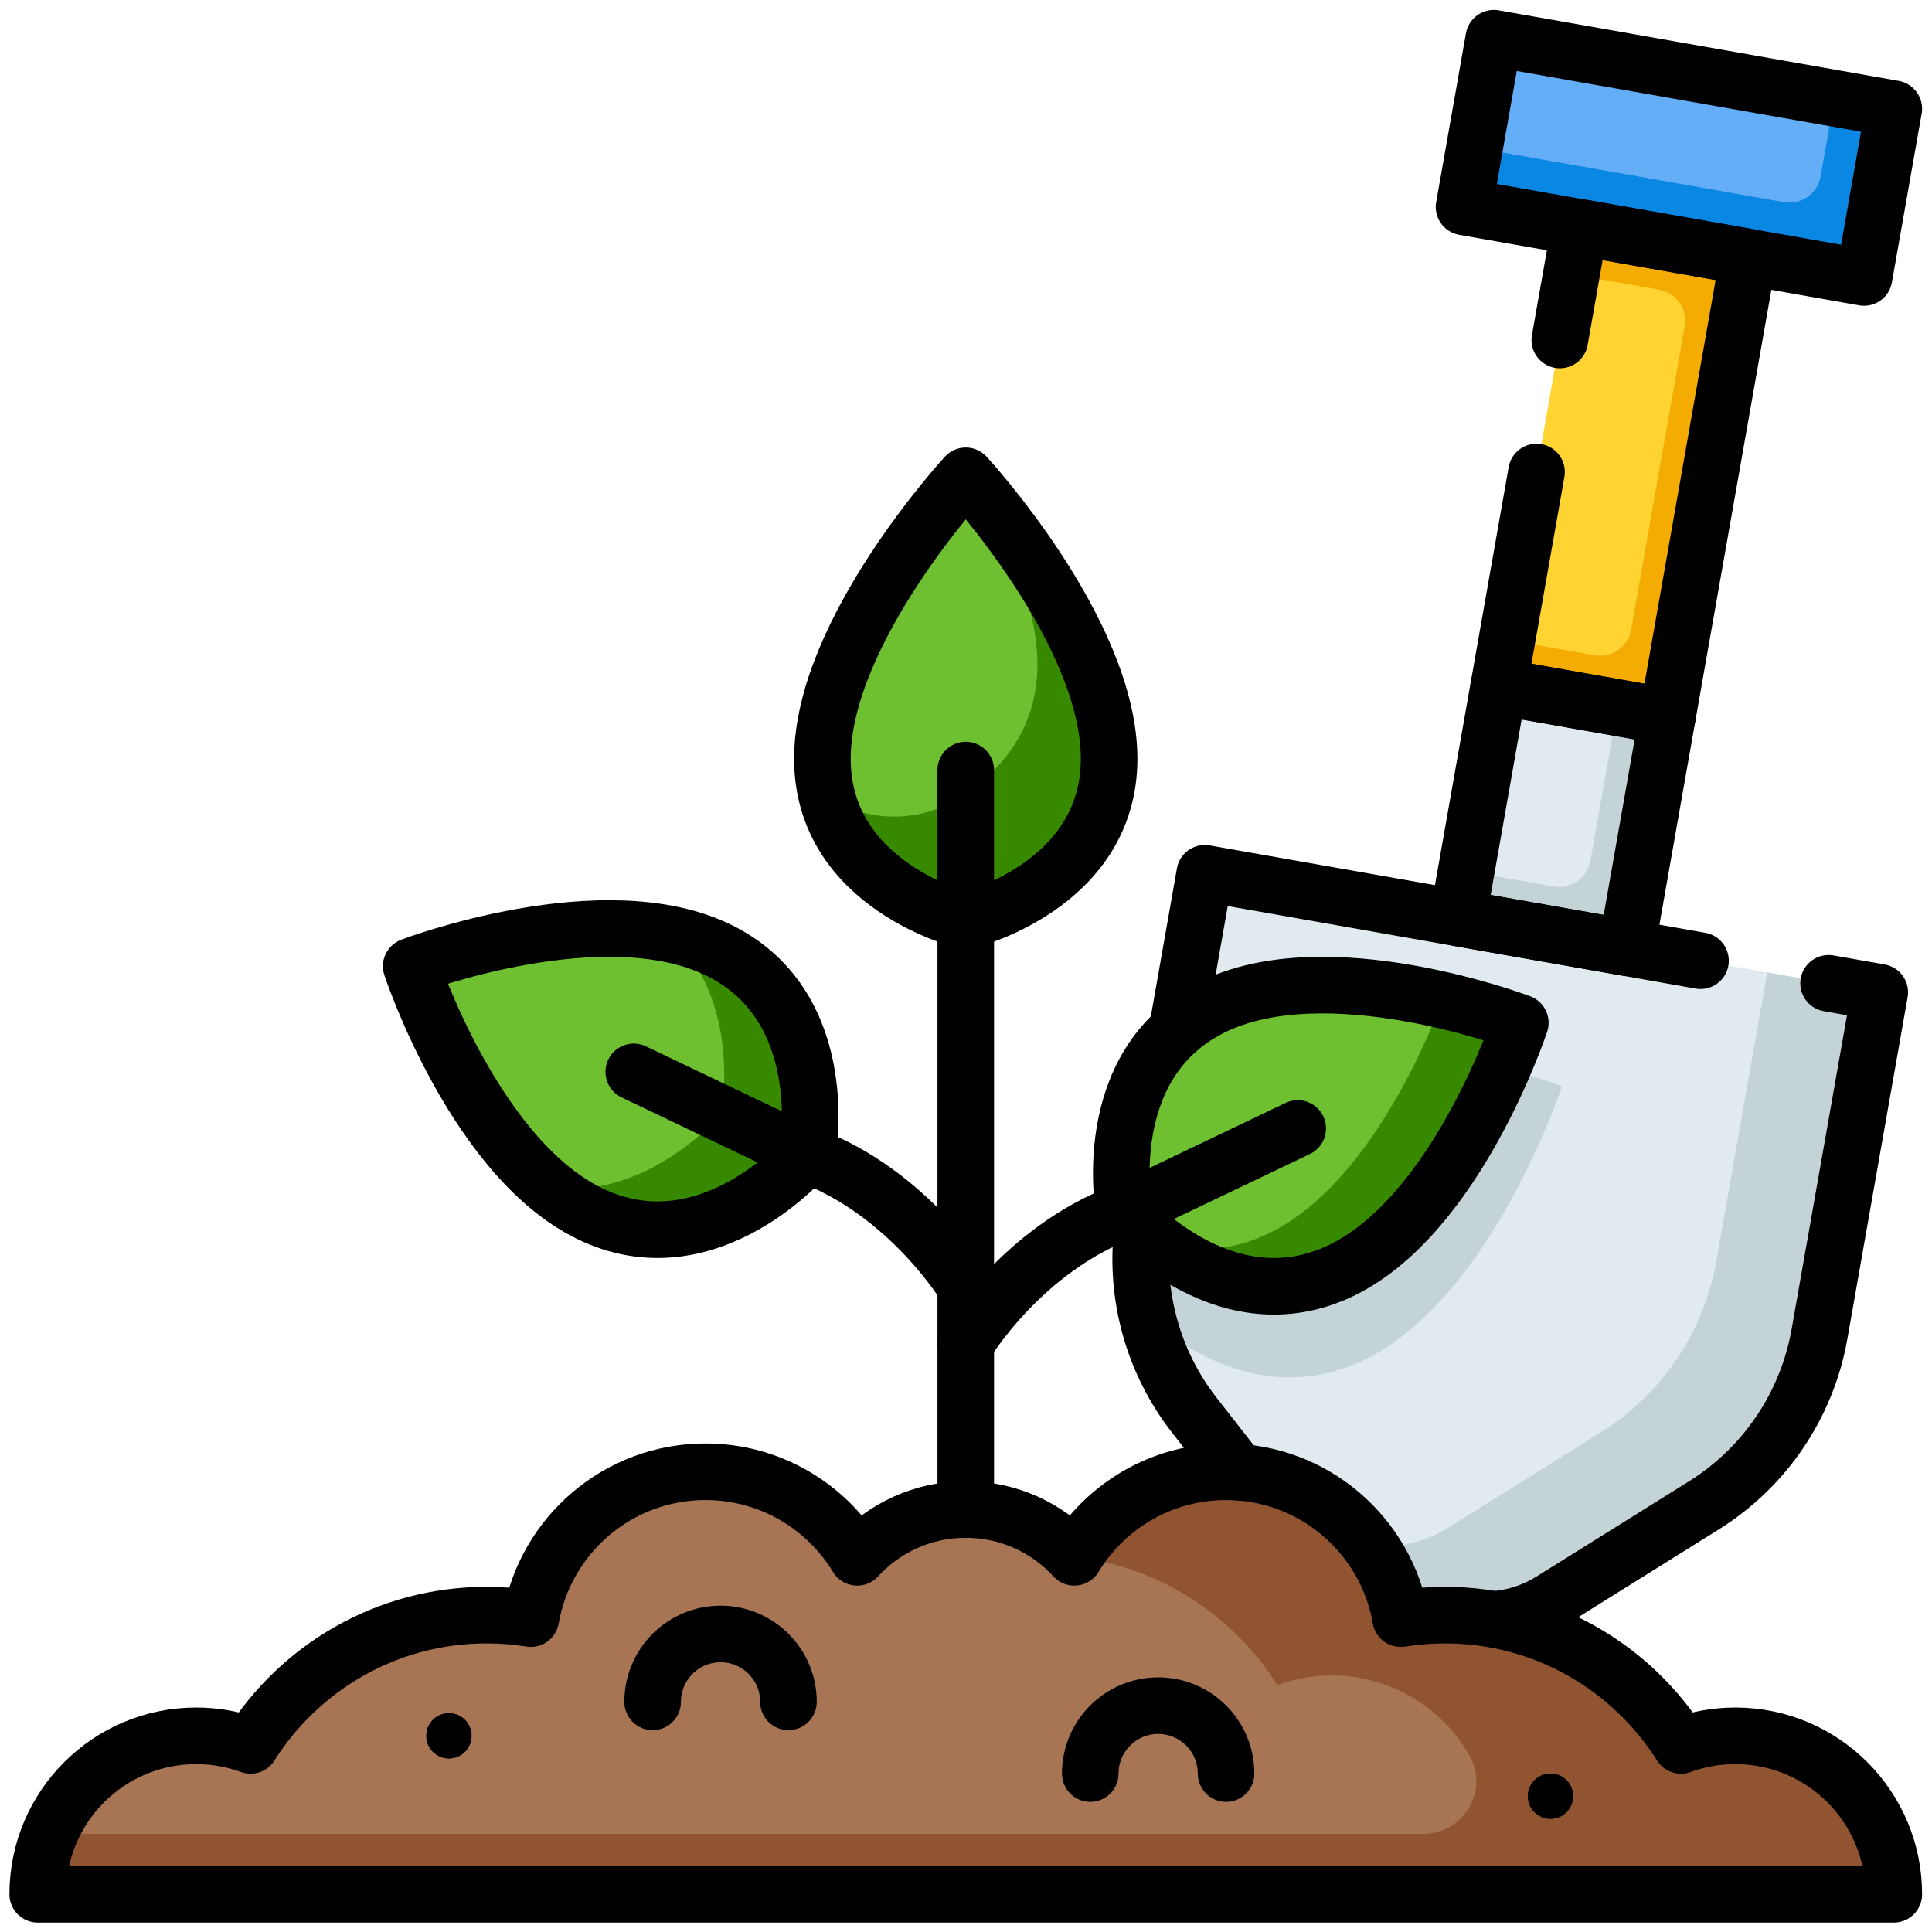
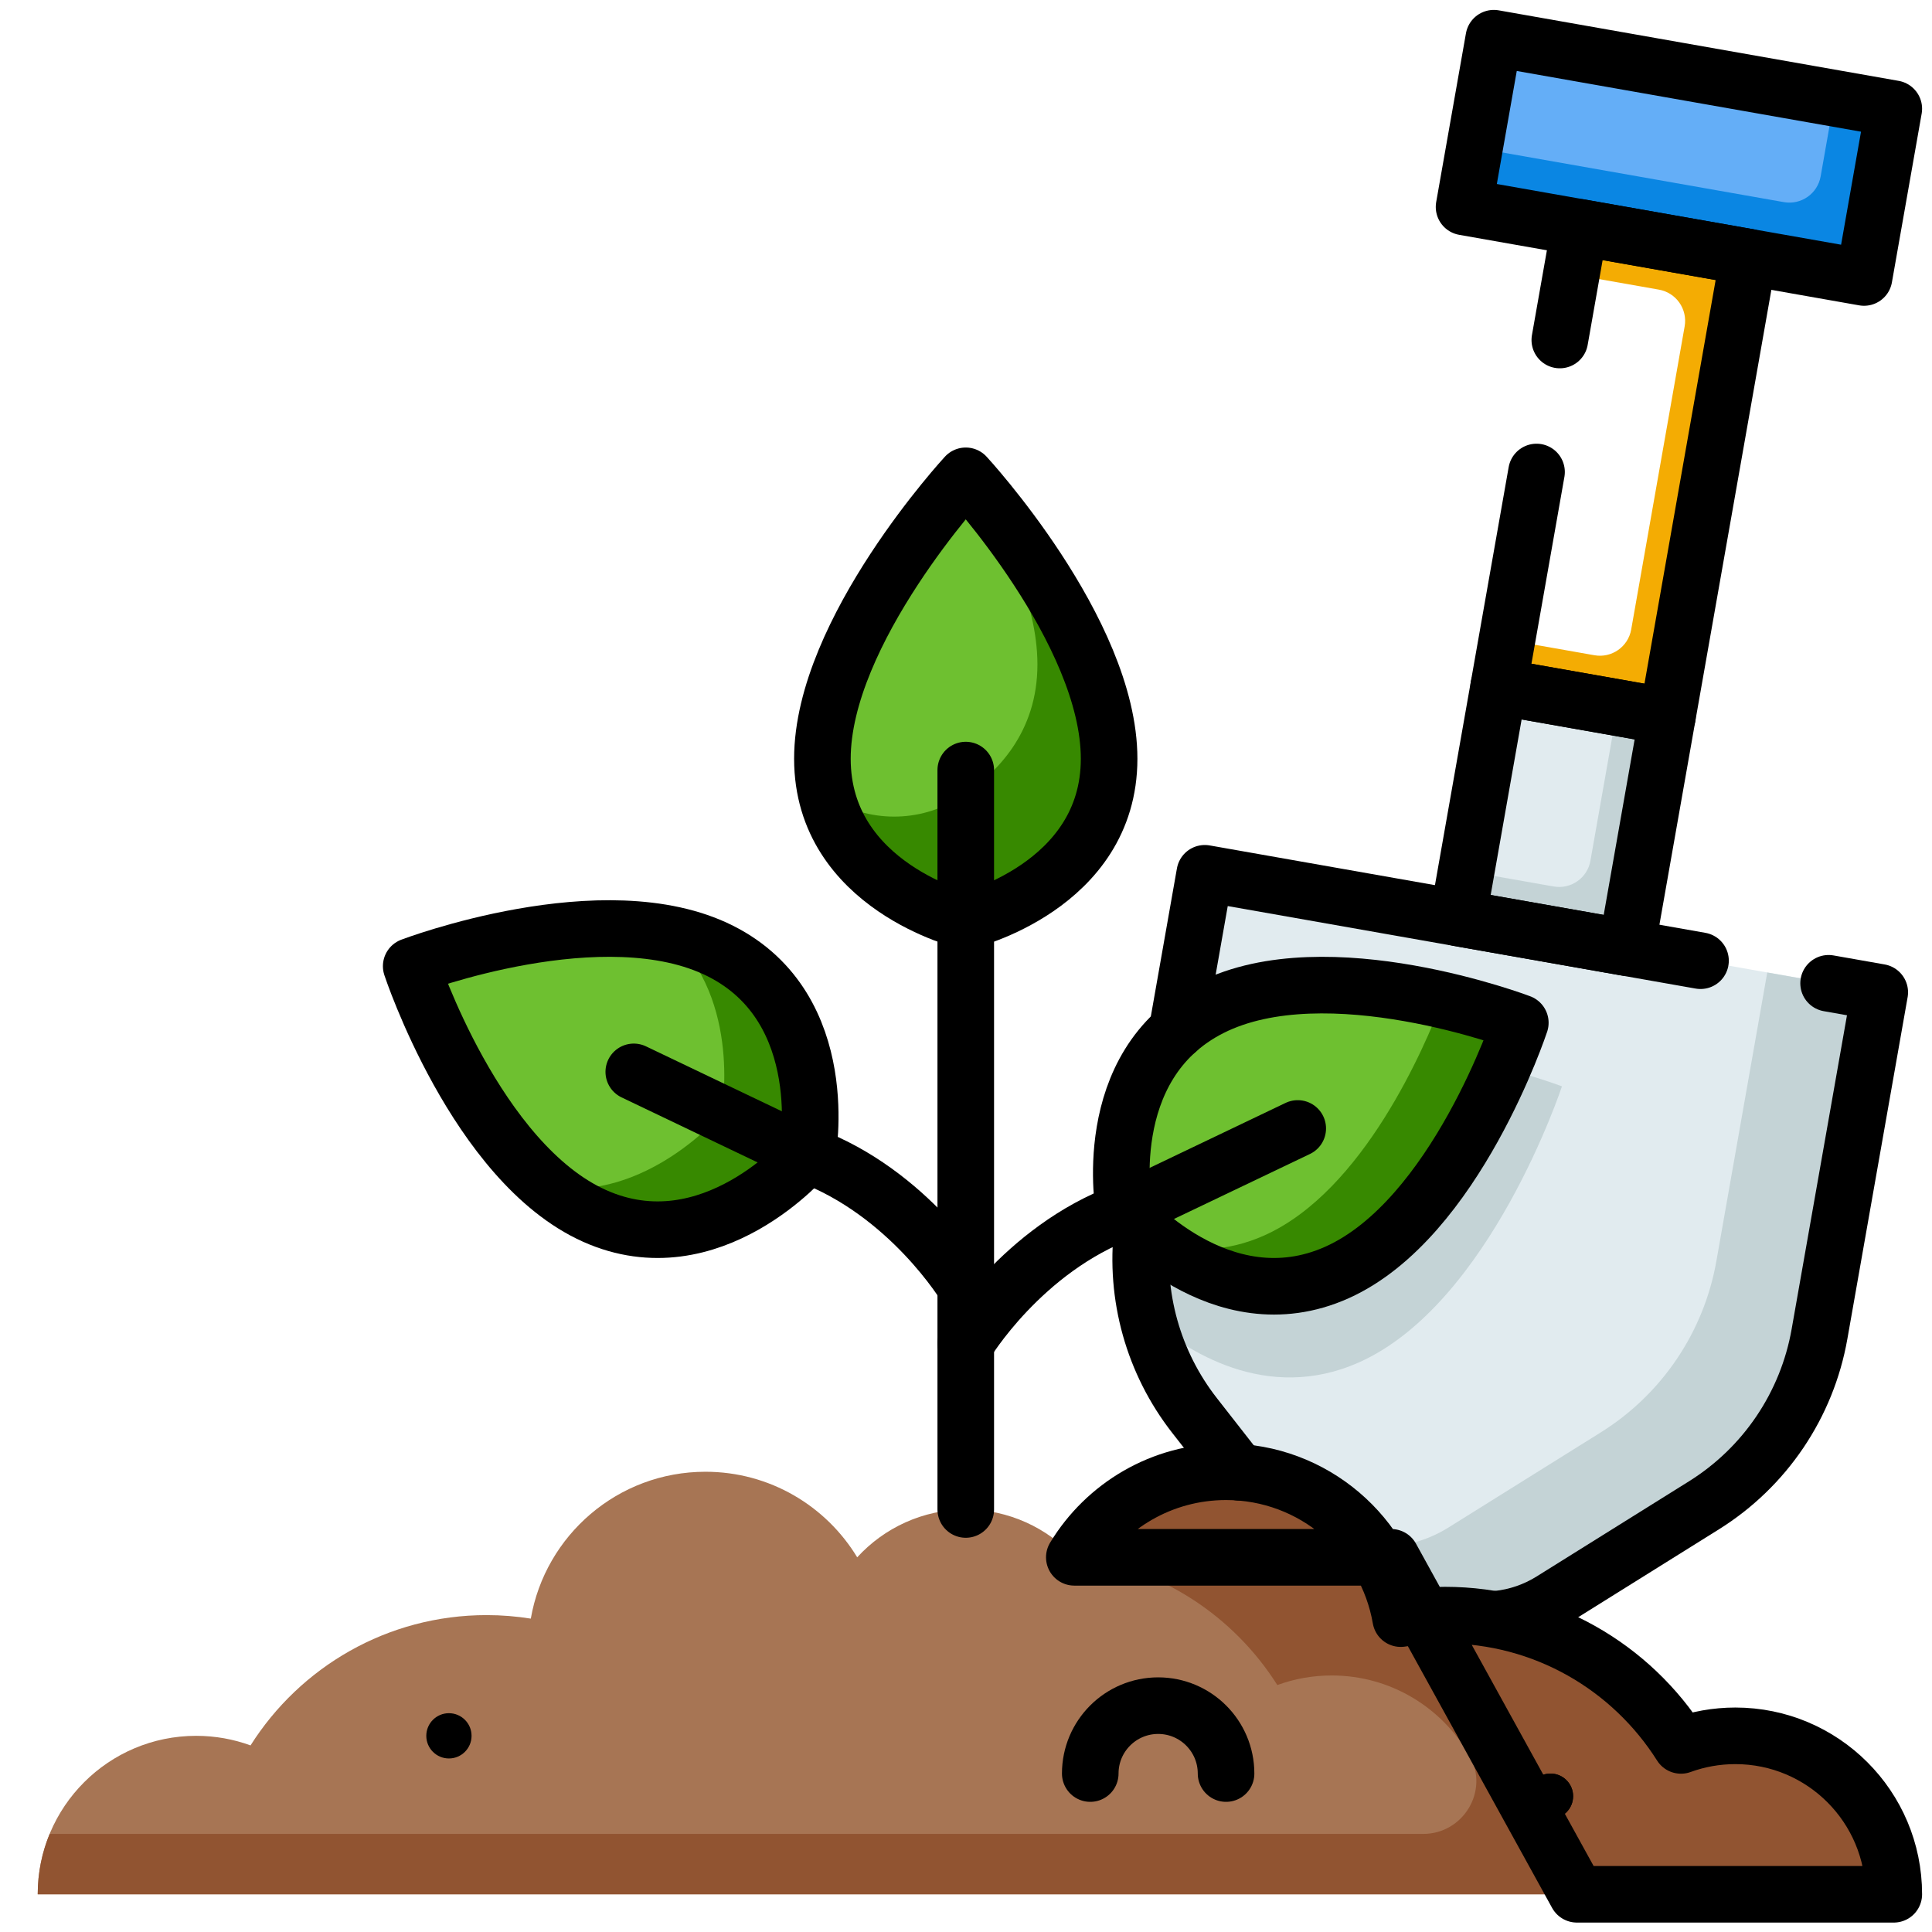
<svg xmlns="http://www.w3.org/2000/svg" version="1.1" id="svg576" width="682.667" height="682.667" viewBox="0 0 682.667 682.667">
  <defs id="defs580">
    <clipPath clipPathUnits="userSpaceOnUse" id="clipPath590">
      <path d="M 0,512 H 512 V 0 H 0 Z" id="path588" />
    </clipPath>
  </defs>
  <g id="g582" transform="matrix(1.333,0,0,-1.333,0,682.667)">
    <g id="g584">
      <g id="g586" clip-path="url(#clipPath590)">
        <g id="g592" transform="translate(377.128,85.118)">
          <path d="m 0,0 10.479,-1.848 c 8.185,-1.443 16.615,0.195 23.664,4.597 l 40.414,25.242 c 16.179,10.104 27.309,26.601 30.622,45.387 l 15.974,90.594 -89.459,15.774 -89.459,15.774 -15.974,-90.594 c -3.312,-18.786 1.504,-38.095 13.251,-53.123 l 29.344,-37.542 c 5.119,-6.548 12.48,-10.97 20.665,-12.413 z" style="fill:#e1ebef;fill-opacity:1;fill-rule:nonzero;stroke:none" id="path594" />
        </g>
        <g id="g596" transform="translate(360.367,151.053)">
          <path d="m 0,0 c 34.707,15.58 53.67,73.115 53.67,73.115 0,0 -56.619,21.543 -90.591,4.419 -6.698,-3.376 -11.729,-7.789 -15.498,-12.688 L -56.978,38.99 C -58.585,29.879 -58.263,20.649 -56.182,11.84 -46.08,3.058 -24.617,-11.051 0,0" style="fill:#c4d3d6;fill-opacity:1;fill-rule:nonzero;stroke:none" id="path598" />
        </g>
        <g id="g600" transform="translate(468.461,254.348)">
          <path d="m 0,0 -13.491,-76.513 c -3.313,-18.785 -14.443,-35.282 -30.622,-45.387 l -40.414,-25.241 c -7.049,-4.403 -15.479,-6.04 -23.664,-4.597 l -10.479,1.847 c 0,0 -6.857,1.21 -9.02,1.591 l 5.213,-6.669 c 5.118,-6.548 12.48,-10.97 20.665,-12.413 l 10.479,-1.848 10.479,-1.848 c 8.185,-1.443 16.614,0.195 23.664,4.598 l 40.414,25.241 c 16.179,10.104 27.309,26.601 30.621,45.386 L 29.82,-5.258 Z" style="fill:#c4d3d6;fill-opacity:1;fill-rule:nonzero;stroke:none" id="path602" />
        </g>
        <g id="g604" transform="translate(419.63,326.16)">
          <path d="m 0,0 -22.365,3.943 -10.808,-61.295 22.365,-3.944 22.365,-3.943 10.808,61.295 z" style="fill:#e1ebef;fill-opacity:1;fill-rule:nonzero;stroke:none" id="path606" />
        </g>
        <g id="g608" transform="translate(428.742,324.553)">
          <path d="m 0,0 -7.157,-40.588 c -0.806,-4.575 -5.169,-7.629 -9.744,-6.822 l -14.081,2.482 -9.112,1.607 -2.19,-12.425 22.364,-3.943 22.365,-3.944 10.808,61.296 z" style="fill:#c4d3d6;fill-opacity:1;fill-rule:nonzero;stroke:none" id="path610" />
        </g>
        <g id="g612" transform="translate(441.1,447.923)">
-           <path d="m 0,0 -22.365,3.944 -21.47,-121.764 22.365,-3.943 22.365,-3.944 21.47,121.764 z" style="fill:#ffd432;fill-opacity:1;fill-rule:nonzero;stroke:none" id="path614" />
-         </g>
+           </g>
        <g id="g616" transform="translate(418.736,451.866)">
          <path d="m 0,0 -2.191,-12.425 23.193,-4.089 c 4.575,-0.807 7.63,-5.169 6.823,-9.744 l -14.168,-80.347 c -0.806,-4.575 -5.169,-7.63 -9.743,-6.823 l -23.193,4.089 -2.191,-12.424 44.729,-7.887 21.47,121.763 z" style="fill:#f4ac03;fill-opacity:1;fill-rule:nonzero;stroke:none" id="path618" />
        </g>
        <g id="g620" transform="translate(498.057,460.94)">
          <path d="M 0,0 3.944,22.365 -102.082,41.06 -106.025,18.695 -109.969,-3.67 -3.943,-22.365 Z" style="fill:#64aef7;fill-opacity:1;fill-rule:nonzero;stroke:none" id="path622" />
        </g>
        <g id="g624" transform="translate(486.262,486.08)">
          <path d="m 0,0 -3.651,-20.708 c -0.807,-4.575 -5.169,-7.629 -9.744,-6.823 l -82.004,14.46 -2.775,-15.738 106.025,-18.695 7.887,44.729 z" style="fill:#0a86e3;fill-opacity:1;fill-rule:nonzero;stroke:none" id="path626" />
        </g>
        <g id="g628" transform="translate(418,10)">
          <path d="M 0,0 H 84 C 84,23.196 65.196,42 42,42 36.937,42 32.083,41.103 27.588,39.461 14.479,60.209 -8.643,74 -35,74 -38.984,74 -42.891,73.676 -46.704,73.07 -50.532,95.18 -69.796,112 -93,112 c -17.055,0 -31.988,-9.085 -40.225,-22.679 C -140.355,97.112 -150.606,102 -162,102 -173.394,102 -183.645,97.112 -190.775,89.321 -199.012,102.915 -213.945,112 -231,112 -254.204,112 -273.468,95.18 -277.296,73.07 -281.109,73.676 -285.016,74 -289,74 -315.357,74 -338.479,60.209 -351.588,39.461 -356.083,41.103 -360.937,42 -366,42 -389.196,42 -408,23.196 -408,0 h 84 z" style="fill:#a77554;fill-opacity:1;fill-rule:nonzero;stroke:none" id="path630" />
        </g>
        <g id="g632" transform="translate(460,52)">
          <path d="M 0,0 C -5.063,0 -9.917,-0.897 -14.412,-2.539 -27.521,18.209 -50.643,32 -77,32 -80.984,32 -84.891,31.676 -88.704,31.07 -92.532,53.18 -111.796,70 -135,70 c -16.994,0 -31.876,-9.023 -40.131,-22.536 22.623,-2.705 42.103,-15.618 53.719,-34.003 4.495,1.642 9.349,2.539 14.412,2.539 15.676,0 29.347,-8.588 36.563,-21.317 C -65.202,-14.552 -72.124,-26 -82.74,-26 H -149 -446.837 C -448.871,-30.932 -450,-36.333 -450,-42 h 84 324 84 C 42,-18.804 23.196,0 0,0" style="fill:#915431;fill-opacity:1;fill-rule:nonzero;stroke:none" id="path634" />
        </g>
        <g id="g636" transform="translate(417,36)">
          <path d="m 0,0 c 0,-3.314 -2.686,-6 -6,-6 -3.314,0 -6,2.686 -6,6 0,3.314 2.686,6 6,6 3.314,0 6,-2.686 6,-6" style="fill:#000000;fill-opacity:1;fill-rule:nonzero;stroke:none" id="path638" />
        </g>
        <g id="g640" transform="translate(125,52)">
-           <path d="m 0,0 c 0,-3.314 -2.686,-6 -6,-6 -3.314,0 -6,2.686 -6,6 0,3.314 2.686,6 6,6 3.314,0 6,-2.686 6,-6" style="fill:#000000;fill-opacity:1;fill-rule:nonzero;stroke:none" id="path642" />
-         </g>
+           </g>
        <g id="g644" transform="translate(214,206.014)">
          <path d="M 0,0 C 0,0 -25.454,-30.082 -56.42,-16.181 -87.835,-2.079 -105,50 -105,50 c 0,0 51.25,19.5 82,4 C 7.31,38.722 0,0 0,0" style="fill:#6ec030;fill-opacity:1;fill-rule:nonzero;stroke:none" id="path646" />
        </g>
        <g id="g648" transform="translate(191,260.014)">
          <path d="M 0,0 C -4.191,2.113 -8.764,3.571 -13.535,4.521 5.892,-13.074 0.226,-43.165 0.226,-43.165 c 0,0 -19.763,-23.349 -45.646,-19.392 3.733,-3.09 7.734,-5.709 12,-7.624 C -2.454,-84.082 23,-54 23,-54 c 0,0 7.31,38.722 -23,54" style="fill:#378900;fill-opacity:1;fill-rule:nonzero;stroke:none" id="path650" />
        </g>
        <g id="g652" transform="translate(298,191.014)">
          <path d="M 0,0 C 0,0 25.454,-30.082 56.42,-16.181 87.835,-2.079 105,50 105,50 105,50 53.75,69.5 23,54 -7.31,38.722 0,0 0,0" style="fill:#6ec030;fill-opacity:1;fill-rule:nonzero;stroke:none" id="path654" />
        </g>
        <g id="g656" transform="translate(382.394,247.025)">
          <path d="m 0,0 c -4.648,-12.27 -20.947,-50.571 -47.2,-62.356 -10.14,-4.552 -19.688,-4.387 -27.946,-2.107 10.118,-7.672 27.535,-16.543 47.172,-7.728 31.415,14.102 48.58,66.181 48.58,66.181 0,0 -8.478,3.225 -20.606,6.01" style="fill:#378900;fill-opacity:1;fill-rule:nonzero;stroke:none" id="path658" />
        </g>
        <g id="g660" transform="translate(256,268)">
          <path d="M 0,0 C 0,0 38,9.057 38,43 38,76.875 0,118 0,118 0,118 -38,76.875 -38,43 -38,9.057 0,0 0,0" style="fill:#6ec030;fill-opacity:1;fill-rule:nonzero;stroke:none" id="path662" />
        </g>
        <g id="g664" transform="translate(256.462,385.49)">
          <path d="m 0,0 c 9.344,-14.414 18.538,-32.828 18.538,-49.49 0,-17.93 -10.603,-28.916 -20.607,-35.291 -10.617,-6.765 -24.286,-6.711 -34.889,0.076 -0.09,0.058 -0.181,0.116 -0.272,0.175 6.483,-25.721 36.768,-32.96 36.768,-32.96 0,0 38,9.057 38,43 C 37.538,-42.813 4.312,-4.799 0,0" style="fill:#378900;fill-opacity:1;fill-rule:nonzero;stroke:none" id="path666" />
        </g>
        <g id="g668" transform="translate(173,61)">
-           <path d="M 0,0 C 0,9.941 8.059,18 18,18 27.941,18 36,9.941 36,0" style="fill:none;stroke:#000000;stroke-width:15;stroke-linecap:round;stroke-linejoin:round;stroke-miterlimit:10;stroke-dasharray:none;stroke-opacity:1" id="path670" />
-         </g>
+           </g>
        <g id="g672" transform="translate(289,42)">
          <path d="M 0,0 C 0,9.941 8.059,18 18,18 27.941,18 36,9.941 36,0" style="fill:none;stroke:#000000;stroke-width:15;stroke-linecap:round;stroke-linejoin:round;stroke-miterlimit:10;stroke-dasharray:none;stroke-opacity:1" id="path674" />
        </g>
        <g id="g676" transform="translate(417,36)">
          <path d="m 0,0 c 0,-3.314 -2.686,-6 -6,-6 -3.314,0 -6,2.686 -6,6 0,3.314 2.686,6 6,6 3.314,0 6,-2.686 6,-6" style="fill:#000000;fill-opacity:1;fill-rule:nonzero;stroke:none" id="path678" />
        </g>
        <g id="g680" transform="translate(125,52)">
          <path d="m 0,0 c 0,-3.314 -2.686,-6 -6,-6 -3.314,0 -6,2.686 -6,6 0,3.314 2.686,6 6,6 3.314,0 6,-2.686 6,-6" style="fill:#000000;fill-opacity:1;fill-rule:nonzero;stroke:none" id="path682" />
        </g>
        <g id="g684" transform="translate(256,112)">
          <path d="M 0,0 V 156" style="fill:none;stroke:#000000;stroke-width:15;stroke-linecap:round;stroke-linejoin:round;stroke-miterlimit:10;stroke-dasharray:none;stroke-opacity:1" id="path686" />
        </g>
        <g id="g688" transform="translate(256,171)">
          <path d="M 0,0 C 0,0 -14.958,25 -42,35" style="fill:none;stroke:#000000;stroke-width:15;stroke-linecap:round;stroke-linejoin:round;stroke-miterlimit:10;stroke-dasharray:none;stroke-opacity:1" id="path690" />
        </g>
        <g id="g692" transform="translate(214,206.014)">
          <path d="M 0,0 C 0,0 -25.454,-30.082 -56.42,-16.181 -87.835,-2.079 -105,50 -105,50 c 0,0 51.25,19.5 82,4 C 7.31,38.722 0,0 0,0 Z" style="fill:none;stroke:#000000;stroke-width:15;stroke-linecap:round;stroke-linejoin:round;stroke-miterlimit:10;stroke-dasharray:none;stroke-opacity:1" id="path694" />
        </g>
        <g id="g696" transform="translate(256,156)">
          <path d="M 0,0 C 0,0 14.958,25 42,35" style="fill:none;stroke:#000000;stroke-width:15;stroke-linecap:round;stroke-linejoin:round;stroke-miterlimit:10;stroke-dasharray:none;stroke-opacity:1" id="path698" />
        </g>
        <g id="g700" transform="translate(298,191.014)">
          <path d="M 0,0 C 0,0 25.454,-30.082 56.42,-16.181 87.835,-2.079 105,50 105,50 105,50 53.75,69.5 23,54 -7.31,38.722 0,0 0,0 Z" style="fill:none;stroke:#000000;stroke-width:15;stroke-linecap:round;stroke-linejoin:round;stroke-miterlimit:10;stroke-dasharray:none;stroke-opacity:1" id="path702" />
        </g>
        <g id="g704" transform="translate(256,268)">
          <path d="M 0,0 C 0,0 38,9.057 38,43 38,76.875 0,118 0,118 0,118 -38,76.875 -38,43 -38,9.057 0,0 0,0 Z" style="fill:none;stroke:#000000;stroke-width:15;stroke-linecap:round;stroke-linejoin:round;stroke-miterlimit:10;stroke-dasharray:none;stroke-opacity:1" id="path706" />
        </g>
        <g id="g708" transform="translate(298,191.014)">
          <path d="M 0,0 46,21.986" style="fill:none;stroke:#000000;stroke-width:15;stroke-linecap:round;stroke-linejoin:round;stroke-miterlimit:10;stroke-dasharray:none;stroke-opacity:1" id="path710" />
        </g>
        <g id="g712" transform="translate(214,206.014)">
          <path d="M 0,0 -46,21.986" style="fill:none;stroke:#000000;stroke-width:15;stroke-linecap:round;stroke-linejoin:round;stroke-miterlimit:10;stroke-dasharray:none;stroke-opacity:1" id="path714" />
        </g>
        <g id="g716" transform="translate(256,268)">
          <path d="M 0,0 V 40" style="fill:none;stroke:#000000;stroke-width:15;stroke-linecap:round;stroke-linejoin:round;stroke-miterlimit:10;stroke-dasharray:none;stroke-opacity:1" id="path718" />
        </g>
        <g id="g720" transform="translate(418,10)">
-           <path d="M 0,0 H 84 C 84,23.196 65.196,42 42,42 36.937,42 32.083,41.103 27.588,39.461 14.479,60.209 -8.643,74 -35,74 -38.984,74 -42.891,73.676 -46.704,73.07 -50.532,95.18 -69.796,112 -93,112 c -17.055,0 -31.988,-9.085 -40.225,-22.679 C -140.355,97.112 -150.606,102 -162,102 -173.394,102 -183.645,97.112 -190.775,89.321 -199.012,102.915 -213.945,112 -231,112 -254.204,112 -273.468,95.18 -277.296,73.07 -281.109,73.676 -285.016,74 -289,74 -315.357,74 -338.479,60.209 -351.588,39.461 -356.083,41.103 -360.937,42 -366,42 -389.196,42 -408,23.196 -408,0 h 84 z" style="fill:none;stroke:#000000;stroke-width:15;stroke-linecap:round;stroke-linejoin:round;stroke-miterlimit:10;stroke-dasharray:none;stroke-opacity:1" id="path722" />
+           <path d="M 0,0 H 84 C 84,23.196 65.196,42 42,42 36.937,42 32.083,41.103 27.588,39.461 14.479,60.209 -8.643,74 -35,74 -38.984,74 -42.891,73.676 -46.704,73.07 -50.532,95.18 -69.796,112 -93,112 c -17.055,0 -31.988,-9.085 -40.225,-22.679 h 84 z" style="fill:none;stroke:#000000;stroke-width:15;stroke-linecap:round;stroke-linejoin:round;stroke-miterlimit:10;stroke-dasharray:none;stroke-opacity:1" id="path722" />
        </g>
        <g id="g724" transform="translate(396.967,82.943)">
          <path d="M 0,0 C 5.04,0.53 9.937,2.196 14.304,4.924 L 54.718,30.165 C 70.897,40.27 82.027,56.766 85.339,75.552 l 15.974,90.594 -13.559,2.391" style="fill:none;stroke:#000000;stroke-width:15;stroke-linecap:round;stroke-linejoin:round;stroke-miterlimit:10;stroke-dasharray:none;stroke-opacity:1" id="path726" />
        </g>
        <g id="g728" transform="translate(302.822,186.17)">
          <path d="M 0,0 C -2.051,-17.542 2.878,-35.252 13.819,-49.25 L 25.58,-64.296" style="fill:none;stroke:#000000;stroke-width:15;stroke-linecap:round;stroke-linejoin:round;stroke-miterlimit:10;stroke-dasharray:none;stroke-opacity:1" id="path730" />
        </g>
        <g id="g732" transform="translate(450.767,257.468)">
          <path d="m 0,0 -41.945,7.396 -89.459,15.774 -7.352,-41.696" style="fill:none;stroke:#000000;stroke-width:15;stroke-linecap:round;stroke-linejoin:round;stroke-miterlimit:10;stroke-dasharray:none;stroke-opacity:1" id="path734" />
        </g>
        <g id="g736" transform="translate(419.63,326.16)">
          <path d="m 0,0 -22.365,3.943 -10.808,-61.295 22.365,-3.944 22.365,-3.943 10.808,61.295 z" style="fill:none;stroke:#000000;stroke-width:15;stroke-linecap:round;stroke-linejoin:round;stroke-miterlimit:10;stroke-dasharray:none;stroke-opacity:1" id="path738" />
        </g>
        <g id="g740" transform="translate(407.3,387.013)">
          <path d="M 0,0 -10.035,-56.91 12.33,-60.854 34.695,-64.797 56.165,56.966 33.8,60.91 11.435,64.853 6.169,34.986" style="fill:none;stroke:#000000;stroke-width:15;stroke-linecap:round;stroke-linejoin:round;stroke-miterlimit:10;stroke-dasharray:none;stroke-opacity:1" id="path742" />
        </g>
        <g id="g744" transform="translate(498.057,460.94)">
          <path d="M 0,0 3.944,22.365 -102.082,41.06 -106.025,18.695 -109.969,-3.67 -3.943,-22.365 Z" style="fill:none;stroke:#000000;stroke-width:15;stroke-linecap:round;stroke-linejoin:round;stroke-miterlimit:10;stroke-dasharray:none;stroke-opacity:1" id="path746" />
        </g>
      </g>
    </g>
  </g>
</svg>